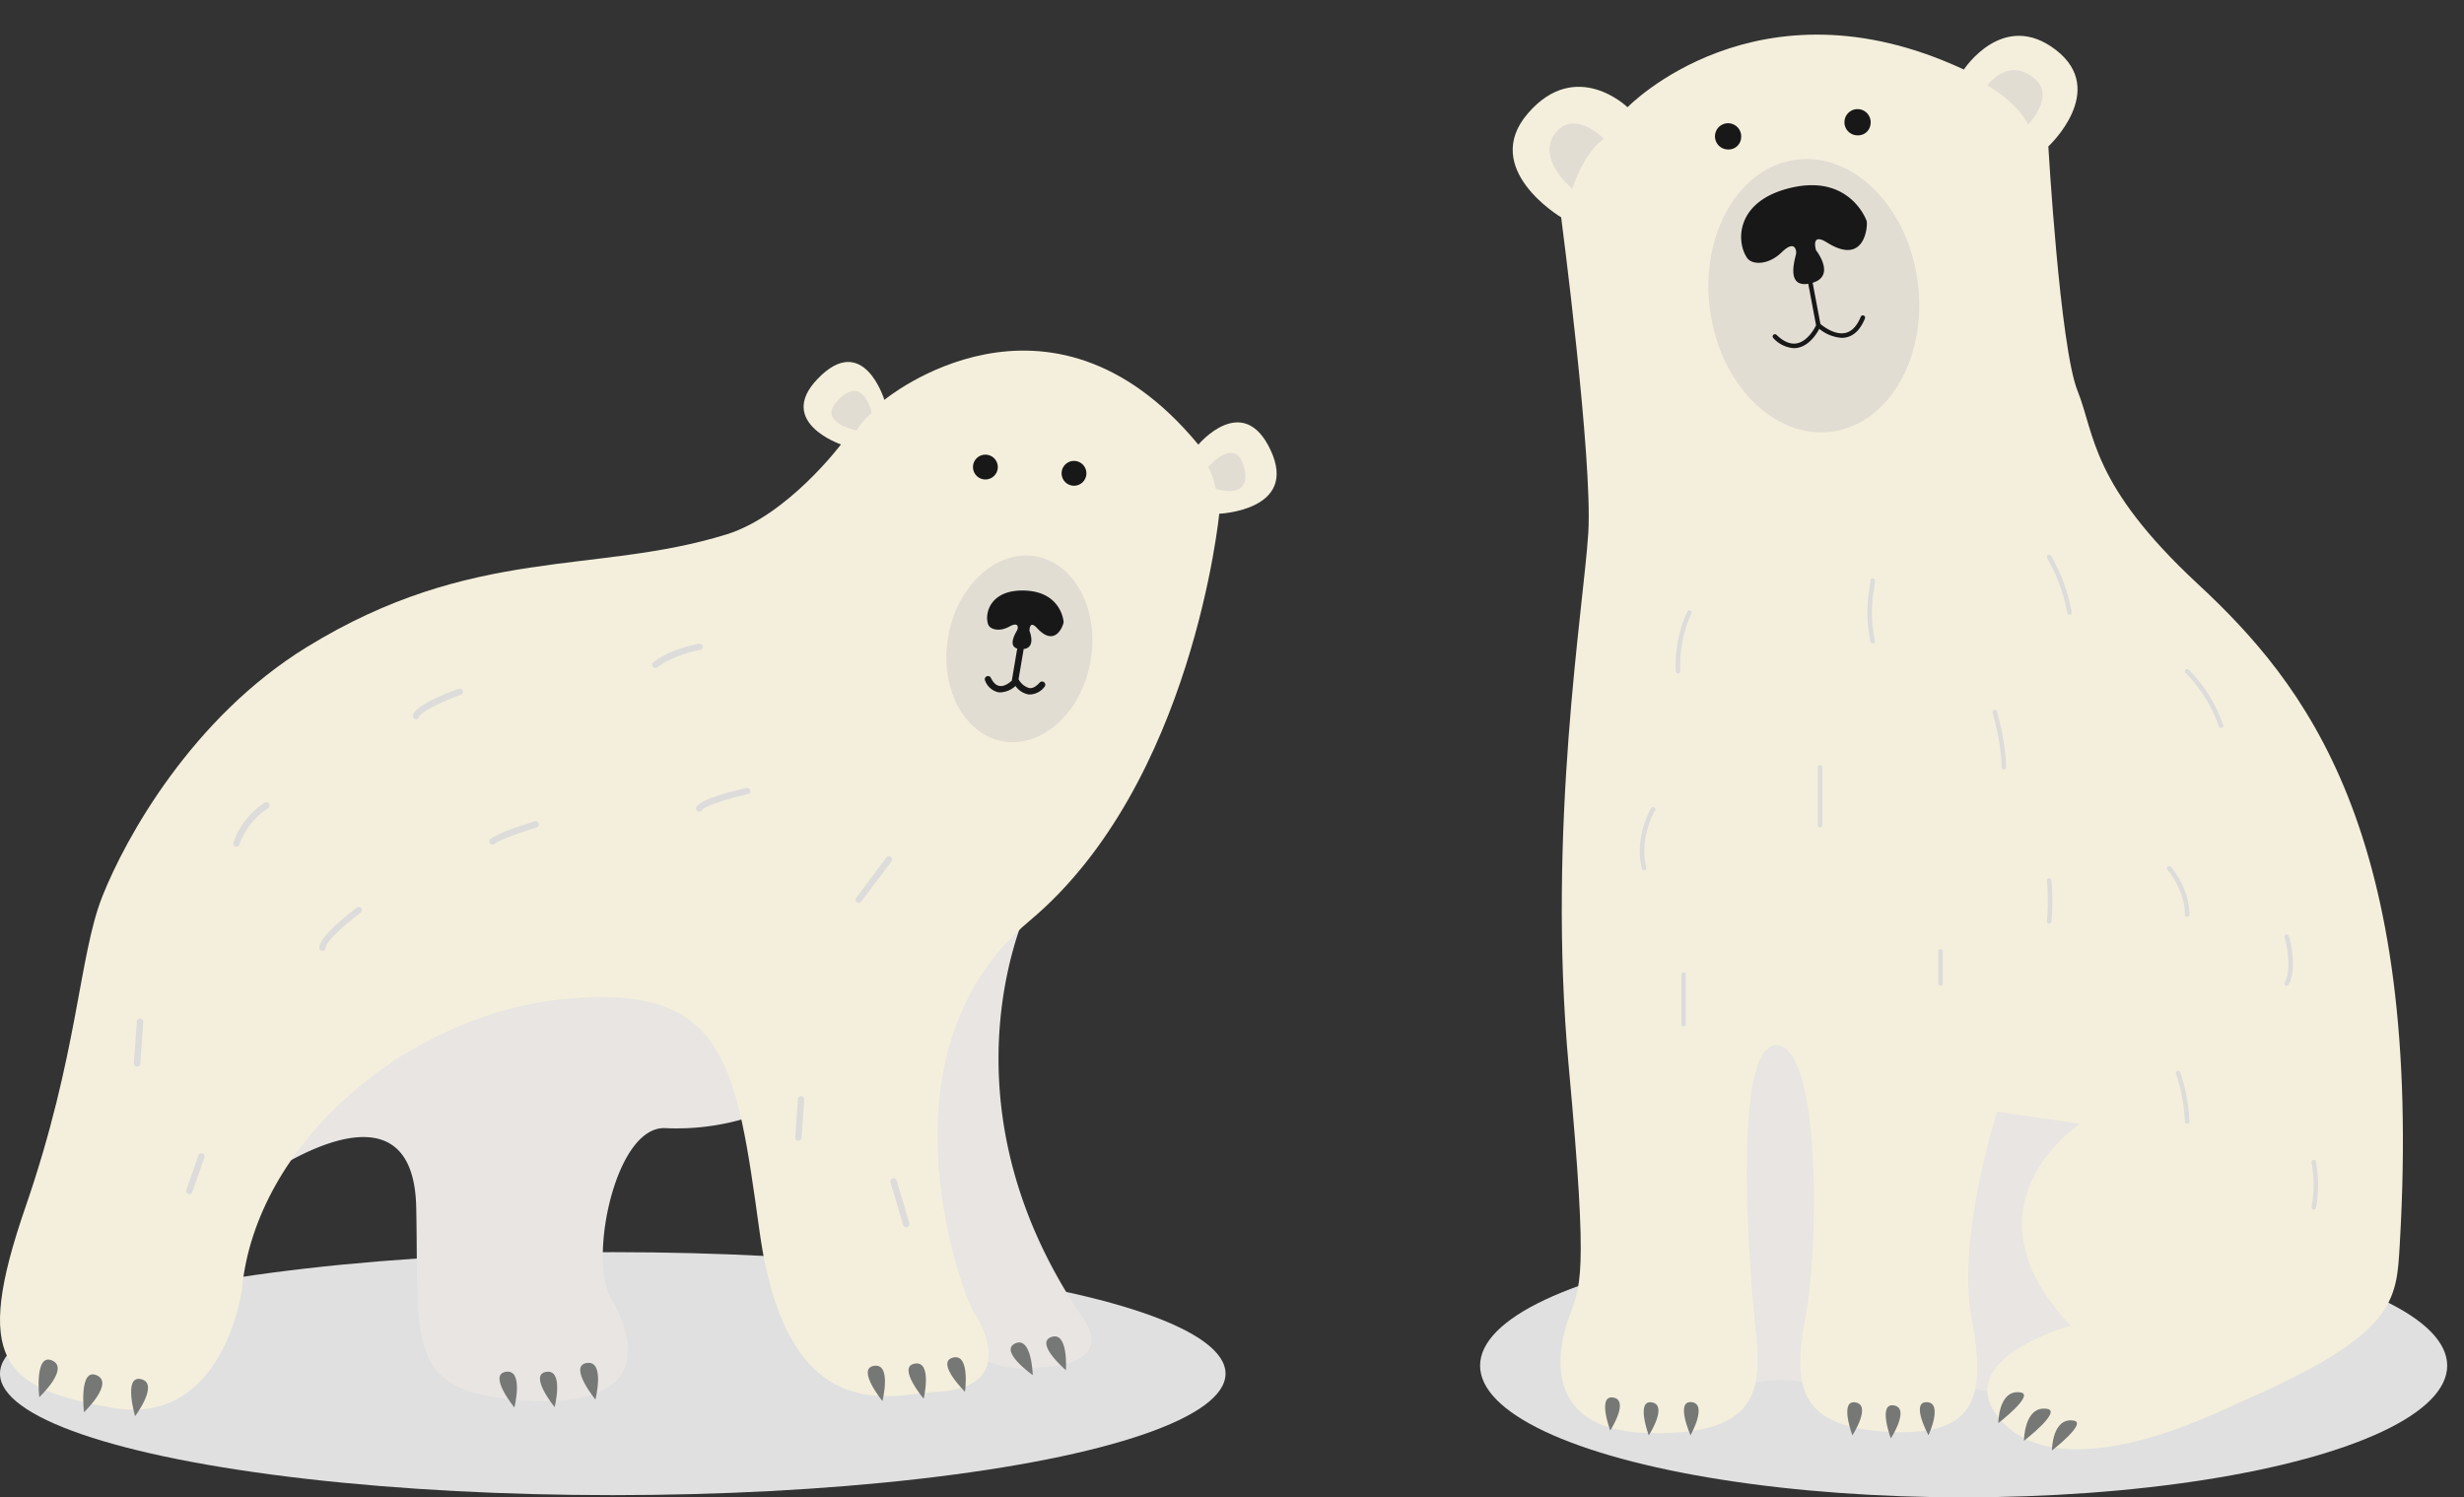
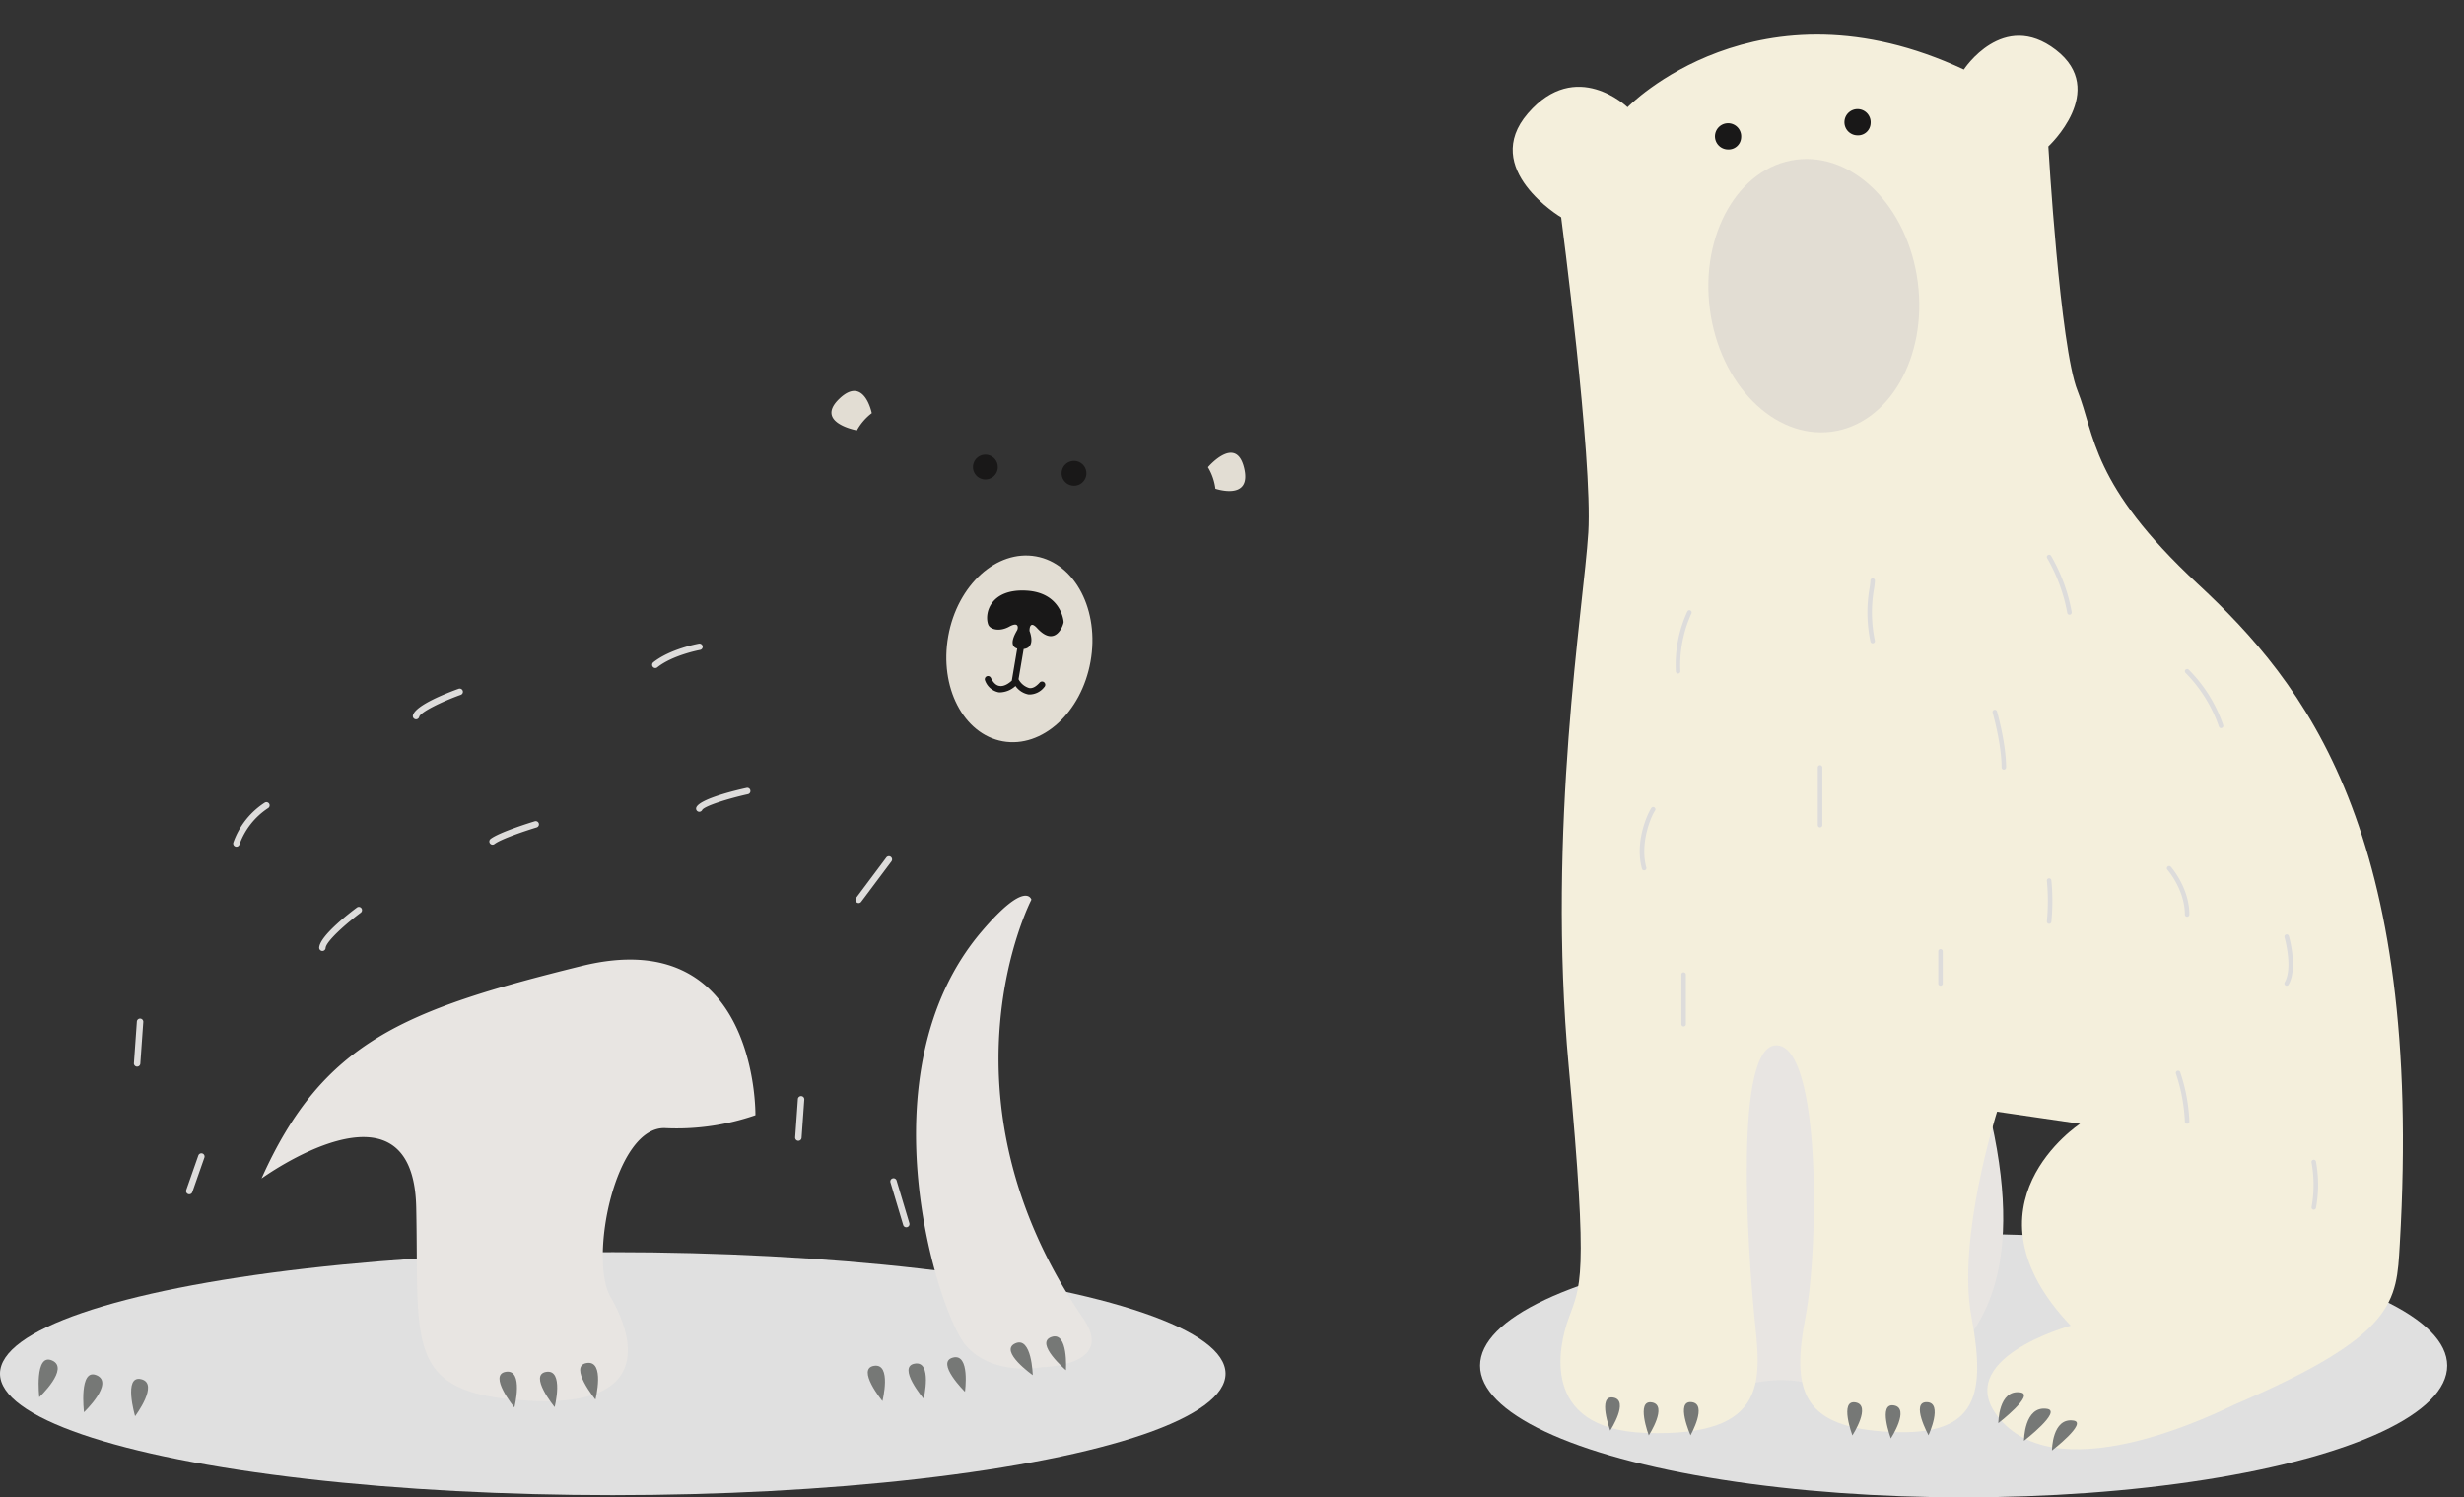
<svg xmlns="http://www.w3.org/2000/svg" width="603.964" height="367.053" viewBox="0 -85.947 603.964 367.053" xml:space="preserve">
  <rect x="0" y="-85.947" width="603.964" height="367.053" fill="#333333" stroke="none" />
  <ellipse fill="#E0E0E0" cx="150.199" cy="250.784" rx="150.199" ry="29.783" />
  <g transform="translate(-156.495 -159.982)">
    <path fill="#E8E5E2" d="M220.603 362.917s37.159-26.97 37.911 7.022c.752 33.99-3.24 45.809 27.686 47.472 30.925 1.663 25.372-16.095 19.965-25.423-5.407-9.326 1.115-42.014 13.437-41.406a59.18 59.18 0 0 0 22.059-3.174s.715-47.301-42.663-36.561c-43.378 10.741-63.396 18.535-78.395 52.07zm188.703-68.338s-24.858 47.831 12.748 102.712c8.019 11.7-10.241 11.9-10.241 11.9s-11.814 2.32-18.51-5.256c-6.695-7.578-25.859-66.758 3.842-101.602 10.892-12.777 12.161-7.754 12.161-7.754z" />
-     <path fill="#F4EFDC" d="M373.266 172.065s40.251-33.456 76.963 10.968c0 0 10.912-13.069 17.67 1.25 7.037 14.9-12.553 15.686-12.553 15.686s-6.43 66.236-46.4 99.715c-39.97 33.478-15.08 94.43-13.984 95.688 1.097 1.259 12.244 18.979-9.147 19.874-10.116.422-36.3 9.977-43.144-39.355-5.75-41.445-8.344-60.572-47.265-57.012-38.922 3.562-76.286 35.25-79.627 71.319 0 0-4.352 33.63-31.642 28.938s-34.281-11.895-21.379-49.262c12.902-37.367 13.028-61.429 18.794-76.015s22.1-43.945 50.1-61.173c40.843-25.129 70.665-17.636 102.976-27.671 14.931-4.636 28-22.037 28-22.037s-15.918-5.395-5.771-16.02c11.296-11.828 16.409 5.107 16.409 5.107z" />
    <ellipse transform="scale(-1) rotate(-79.823 -278.649 485.824)" fill="#E2DDD3" cx="406.391" cy="233.096" rx="23.028" ry="17.713" />
    <path fill="#191818" d="M407.959 218.814c-8.666-.438-10.225 5.533-9.25 8.291.436 1.225 2.744 1.883 5.168.539 2.426-1.345 2.195.394 1.941.859-.527.948-2.236 3.817.012 4.522l-1.313 7.781.021.044c-.582.554-1.871 1.562-3.092 1.322-.806-.126-1.504-.8-2.078-1.989a.787.787 0 0 0-1.417.683 4.513 4.513 0 0 0 3.252 2.866c.101.016.201.028.301.035a5.834 5.834 0 0 0 3.9-1.571 5.064 5.064 0 0 0 3.135 2.063c.076.006.147.016.221.021a4.65 4.65 0 0 0 3.719-1.836.787.787 0 1 0-1.144-1.08l-.021.022c-.888.976-1.741 1.455-2.56 1.31a4.349 4.349 0 0 1-2.596-2.157l1.254-7.399c3.136-.378 1.433-4.435 1.433-4.435s-.117-2.84 1.853-.7c4.558 4.961 6.512-.891 6.5-1.492-.011-.601-.853-7.279-9.239-7.699z" />
    <path fill="#E2DDD3" d="M366.534 179.541a13.492 13.492 0 0 1 3.644-4.22s-1.864-9.381-7.966-3.521c-6.1 5.86 4.322 7.741 4.322 7.741zm86.052 9.028a13.481 13.481 0 0 1 1.824 5.271s9.047 3.093 7.041-5.123c-2.005-8.216-8.865-.148-8.865-.148z" />
    <path fill="#191818" d="M401.063 188.746a3.04 3.04 0 1 0-3.25 2.815h.006a3.038 3.038 0 0 0 3.244-2.815zm21.717 1.534a3.038 3.038 0 1 0-6.062-.434 3.038 3.038 0 0 0 6.063.436l-.001-.002z" />
    <path fill="#DDDCDB" d="M214.383 281.584a.786.786 0 0 1-.689-1.029 19.199 19.199 0 0 1 7.715-9.778.788.788 0 0 1 .806 1.354 17.866 17.866 0 0 0-7.026 8.912.787.787 0 0 1-.806.541zm44.037-31.218a.791.791 0 0 1-.711-.97c.614-2.544 8.717-5.627 11.185-6.509a.786.786 0 1 1 .558 1.47l-.029.01c-4.7 1.686-9.907 4.254-10.178 5.4a.803.803 0 0 1-.825.599zm-68.369 85.136a.788.788 0 0 1-.731-.841l.724-10.209a.787.787 0 0 1 1.57.113l-.722 10.208a.789.789 0 0 1-.841.729zm12.781 31.288a.786.786 0 0 1-.686-1.04v-.001l2.966-8.474a.799.799 0 0 1 1-.482c.41.144.627.59.485 1l-2.965 8.472a.787.787 0 0 1-.8.525zm32.632-59.645a.79.79 0 0 1-.731-.84c.211-2.961 7.75-8.691 9.255-9.811a.788.788 0 0 1 .942 1.263c-3.511 2.601-8.509 7.015-8.625 8.657a.787.787 0 0 1-.841.731zm41.7-26.057a.787.787 0 0 1-.428-1.4c2.179-1.7 10.458-4.213 10.811-4.32a.787.787 0 1 1 .523 1.487l-.038.012-.028.009c-2.315.7-8.682 2.79-10.3 4.054a.81.81 0 0 1-.54.158zm39.907-43.292a.79.79 0 0 1-.438-1.4c4.1-3.275 10.886-4.531 11.173-4.582a.8.8 0 0 1 .916.633.787.787 0 0 1-.636.913c-.066.013-6.689 1.244-10.467 4.264a.772.772 0 0 1-.548.172zm10.779 35.235a.785.785 0 0 1-.654-1.128c1.014-2.088 9.66-4.144 12.283-4.72a.764.764 0 0 1 .928.553c.004.016.008.03.01.046a.783.783 0 0 1-.59.937l-.002.001-.008.001c-5.039 1.115-10.744 2.936-11.211 3.874a.794.794 0 0 1-.756.436zm39.061 22.373a.79.79 0 0 1-.575-1.256l7.41-9.91a.788.788 0 0 1 1.262.944l-7.409 9.901a.782.782 0 0 1-.688.321zm-14.775 58.276a.794.794 0 0 1-.731-.843l.668-9.425a.789.789 0 0 1 1.571.112l-.668 9.425a.794.794 0 0 1-.84.731zm26.448 21.201a.78.78 0 0 1-.699-.561l-3.133-10.482a.786.786 0 0 1 1.505-.448l3.133 10.479a.78.78 0 0 1-.517.973l-.002.001-.01.004a.685.685 0 0 1-.277.034z" />
    <path fill="#767876" d="M177.083 420.218s-1.319-10.96 3.1-9.058-3.1 9.058-3.1 9.058zm12.524.975s-2.982-10.168 1.505-9.069c4.487 1.099-1.505 9.069-1.505 9.069zm102.841-2.222s-6.471-7.938-2.063-8.643c4.408-.704 2.063 8.643 2.063 8.643zm90.455-2.058s-6.601-7.829-2.201-8.601c4.4-.77 2.201 8.601 2.201 8.601zm10.123-1.709s-7.283-7.2-2.976-8.367c4.307-1.167 2.976 8.367 2.976 8.367zm24.746-5.282s-7.777-6.659-3.564-8.137c4.212-1.477 3.564 8.137 3.564 8.137zm-8.132 1.207s-8.364-5.907-4.3-7.77c4.065-1.86 4.3 7.77 4.3 7.77zm-36.845 6.361s-6.471-7.936-2.065-8.641c4.406-.705 2.065 8.641 2.065 8.641zm-70.348-.379s-6.711-8.225-2.141-8.955c4.57-.729 2.141 8.955 2.141 8.955zm-19.871 1.95s-6.553-8.035-2.088-8.748c4.465-.711 2.088 8.748 2.088 8.748zm-116.452-2.525s-1.247-10.911 3.143-8.994-3.143 8.994-3.143 8.994z" />
  </g>
  <ellipse fill="#E0E0E0" cx="481.318" cy="248.823" rx="118.527" ry="32.283" />
-   <path fill="#E8E5E2" d="M426.849 253.85s9.707-3.328 18.717 0c9.01 3.326 34.328 0 34.328 0l8.512 1.478s59.891 1.851 27.172-89.652l-92.057-3.05 3.328 91.224z" />
+   <path fill="#E8E5E2" d="M426.849 253.85s9.707-3.328 18.717 0l8.512 1.478s59.891 1.851 27.172-89.652l-92.057-3.05 3.328 91.224z" />
  <path fill="#F4EFDC" d="M507.568 239.026c-28.158-29.611 2.281-49.5 2.281-49.5l-20.336-2.963s-9.9 30.959-6.285 50.278c3.871 20.677.74 29.763-21.814 28.101-20.1-1.483-22.182-10.724-18.854-28.101 3.326-17.377 3.699-66.176-7.023-66.547s-7.023 51.021-5.543 66.179c1.48 15.155 4.426 29.922-26.619 28.836-26.436-.922-21.055-21.935-19.01-27.718 3.021-8.545 5.053-8.975.154-62.12-5.406-58.631 3.701-112.76 4.801-130.876s-6.654-77.267-6.654-77.267-19.965-11.83-8.133-25.51 24.4-1.48 24.4-1.48 31.793-32.9 82.439-9.24c0 0 9.615-14.789 22.555-4.808s-1.85 23.662-1.85 23.662 2.852 49.169 7.156 59.892c4.309 10.723 3.195 22.922 29.445 47.321 26.252 24.399 55.457 60.631 49.541 161.931-.82 14.027-.74 22.183-40.301 39.188-2.777 1.192-42.33 21.628-57.674 3.7-12.641-14.786 17.324-22.958 17.324-22.958z" />
  <path fill="#E2DDD3" d="M470.076-16.775c-2.393-18.418-15.742-31.862-29.814-30.035-14.072 1.828-23.539 18.244-21.146 36.658 2.395 18.416 15.744 31.862 29.816 30.032s23.538-18.239 21.144-36.655z" />
  <path fill="#191818" d="M426.781-52.232a3.213 3.213 0 1 0-3.199 2.924 3.07 3.07 0 0 0 3.199-2.924zm31.734-3.459a3.212 3.212 0 1 0-6.4-.586 3.214 3.214 0 0 0 3.199 3.508 3.07 3.07 0 0 0 3.201-2.922z" />
-   <path fill="#E2DDD3" d="M385.38-39.693s2.773-8.774 7.764-12.244c0 0-7.393-7.533-12.014-1.25-4.621 6.285 4.25 13.494 4.25 13.494zm101.75-25.321s7.1 3.899 9.975 9.614c0 0 6.637-6.735 1.828-11.064-6.566-5.914-11.803 1.45-11.803 1.45z" />
-   <path fill="#191818" d="M456.818-8.601a.556.556 0 0 0-.721.307c-.922 2.275-2.186 3.609-3.762 3.962-2.635.588-5.48-1.653-6.121-2.2l-1.904-10.1c5.771-1.739.836-7.957.836-7.957s-1.424-4.487 2.66-1.921c9.445 5.942 10.021-4.263 9.744-5.22-.277-.955-4.541-11.262-18.133-8.28-14.047 3.079-13.938 13.3-11.17 17.291 1.227 1.768 5.207 1.812 8.494-1.4 3.285-3.212 3.688-.325 3.479.528-.459 1.885-2.221 8.037 3.01 7.207l1.916 10.177c-.412.841-2.076 3.899-4.674 4.421-1.59.311-3.285-.388-5.045-2.1a.557.557 0 0 0-.773.8 7.449 7.449 0 0 0 5.064 2.487c.326-.002.652-.035.973-.101 2.787-.557 4.563-3.343 5.25-4.629a9.704 9.704 0 0 0 5.48 2.2c.389.001.775-.041 1.154-.124 1.955-.438 3.486-2 4.551-4.629a.553.553 0 0 0-.308-.719z" />
  <path fill="#DDDCDB" d="M411.32 79.165a.555.555 0 0 1-.549-.517 31.159 31.159 0 0 1 2.828-14.7.56.56 0 0 1 .744-.248c.273.138.383.47.248.743a30.662 30.662 0 0 0-2.717 14.132.552.552 0 0 1-.51.592h-.002l-.042-.002zm47.693-7.409a.556.556 0 0 1-.539-.426 34.59 34.59 0 0 1-.213-13.154c.098-.578.164-1.162.201-1.748a.555.555 0 1 1 1.107-.049v.049a16.825 16.825 0 0 1-.209 1.9 33.577 33.577 0 0 0 .193 12.743.558.558 0 0 1-.54.685zm48.244-7.01a.554.554 0 0 1-.545-.47 41.898 41.898 0 0 0-4.918-13.395.555.555 0 1 1 .95-.577 42.346 42.346 0 0 1 5.063 13.801.557.557 0 0 1-.55.641zm37.16 27.793a.555.555 0 0 1-.527-.377 34.8 34.8 0 0 0-8.166-13.145.553.553 0 1 1 .75-.814 35.279 35.279 0 0 1 8.469 13.6.555.555 0 0 1-.528.732v.004h.002zm16.077 63.155a.531.531 0 0 1-.275-.075.551.551 0 0 1-.209-.749l.004-.005c2.076-3.636-.033-11.011-.053-11.087a.555.555 0 0 1 1.064-.309c.094.319 2.26 7.9-.051 11.945a.551.551 0 0 1-.48.28zm-24.395-16.914a.556.556 0 0 1-.555-.555c0-6.086-4.258-10.955-4.303-11a.558.558 0 0 1 .832-.736c.186.208 4.576 5.222 4.576 11.736a.554.554 0 0 1-.55.555zm-44.92-36.065a.556.556 0 0 1-.557-.553v-.002c0-5.694-2.174-13.34-2.199-13.416a.555.555 0 0 1 1.066-.309c.09.319 2.238 7.873 2.238 13.725a.552.552 0 0 1-.548.555zm-45.056 14.16a.554.554 0 0 1-.555-.555v-14.158a.553.553 0 0 1 .578-.531.557.557 0 0 1 .531.531v14.159a.555.555 0 0 1-.554.554zm-43.118 10.536a.554.554 0 0 1-.535-.41c-1.82-6.67 1.398-13.53 2.291-14.871a.553.553 0 1 1 .922.616c-1.127 1.69-3.73 8.144-2.145 13.965a.553.553 0 0 1-.533.7zm9.674 38.265a.559.559 0 0 1-.557-.556v-12.2a.556.556 0 0 1 1.109 0v12.2a.555.555 0 0 1-.552.556zm62.973-9.982a.557.557 0 0 1-.555-.555v-7.851a.554.554 0 1 1 1.107-.047v7.897a.555.555 0 0 1-.552.556zm60.445 33.826a.557.557 0 0 1-.555-.557 42.702 42.702 0 0 0-2.188-11.74.555.555 0 0 1 1.047-.363 43.077 43.077 0 0 1 2.25 12.1.556.556 0 0 1-.551.561h-.003zm-33.826-49.008h-.059a.555.555 0 0 1-.492-.611 52.125 52.125 0 0 0 0-9.93.55.55 0 0 1 .482-.611h.006a.56.56 0 0 1 .611.486 52.699 52.699 0 0 1 0 10.172.55.55 0 0 1-.548.494zm64.877 70.082a.555.555 0 0 1-.547-.655 30.732 30.732 0 0 0 0-10.871.556.556 0 1 1 1.082-.242 31.25 31.25 0 0 1 0 11.311.556.556 0 0 1-.535.457z" />
  <path fill="#767876" d="M463.472 266.662s-3.266-8.78.762-8.09c4.025.69-.762 8.09-.762 8.09zm32.637.582s0-8.693 5.662-7.835c3.746.568-5.662 7.835-5.662 7.835zm-6.291-4.328s0-8.357 5.445-7.533c3.602.549-5.445 7.533-5.445 7.533zm13.148 6.701s0-8.137 5.301-7.333c3.506.531-5.301 7.333-5.301 7.333zm-98.822-3.694s-3.262-8.782.762-8.092-.762 8.092-.762 8.092zm-9.453-1.192s-3.266-8.78.758-8.09c4.025.689-.758 8.09-.758 8.09zm19.684 1.162s-3.801-8.562.256-8.123c4.054.436-.256 8.123-.256 8.123zm39.675.03s-3.266-8.782.76-8.092c4.027.691-.76 8.092-.76 8.092zm18.657-.034s-4.492-8.22-.408-8.115c4.083.105.408 8.115.408 8.115z" />
</svg>